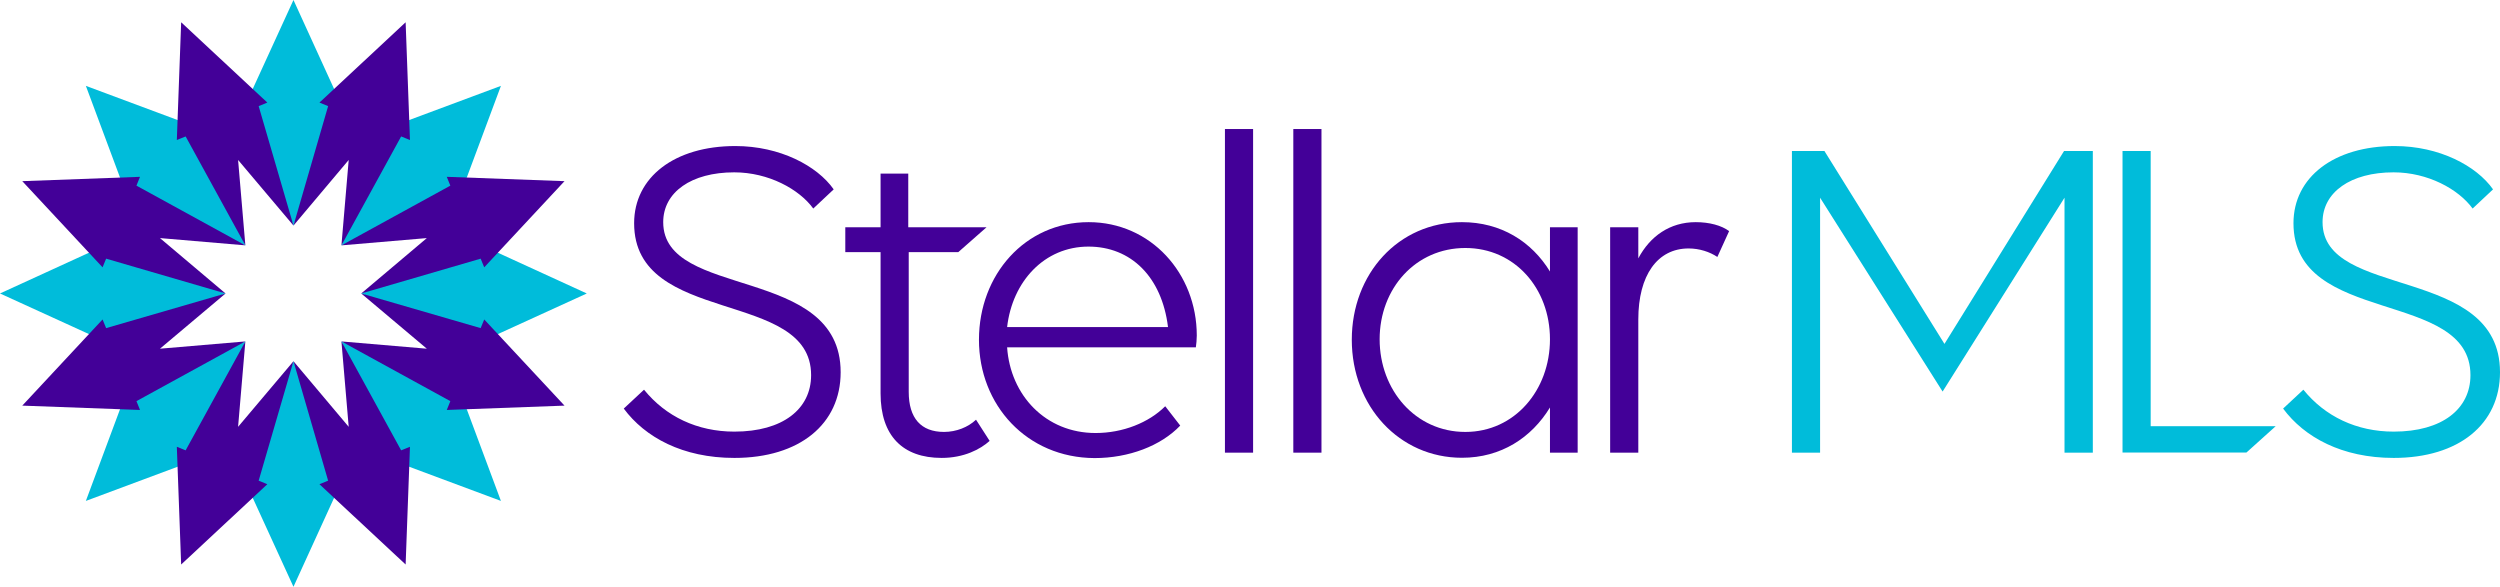
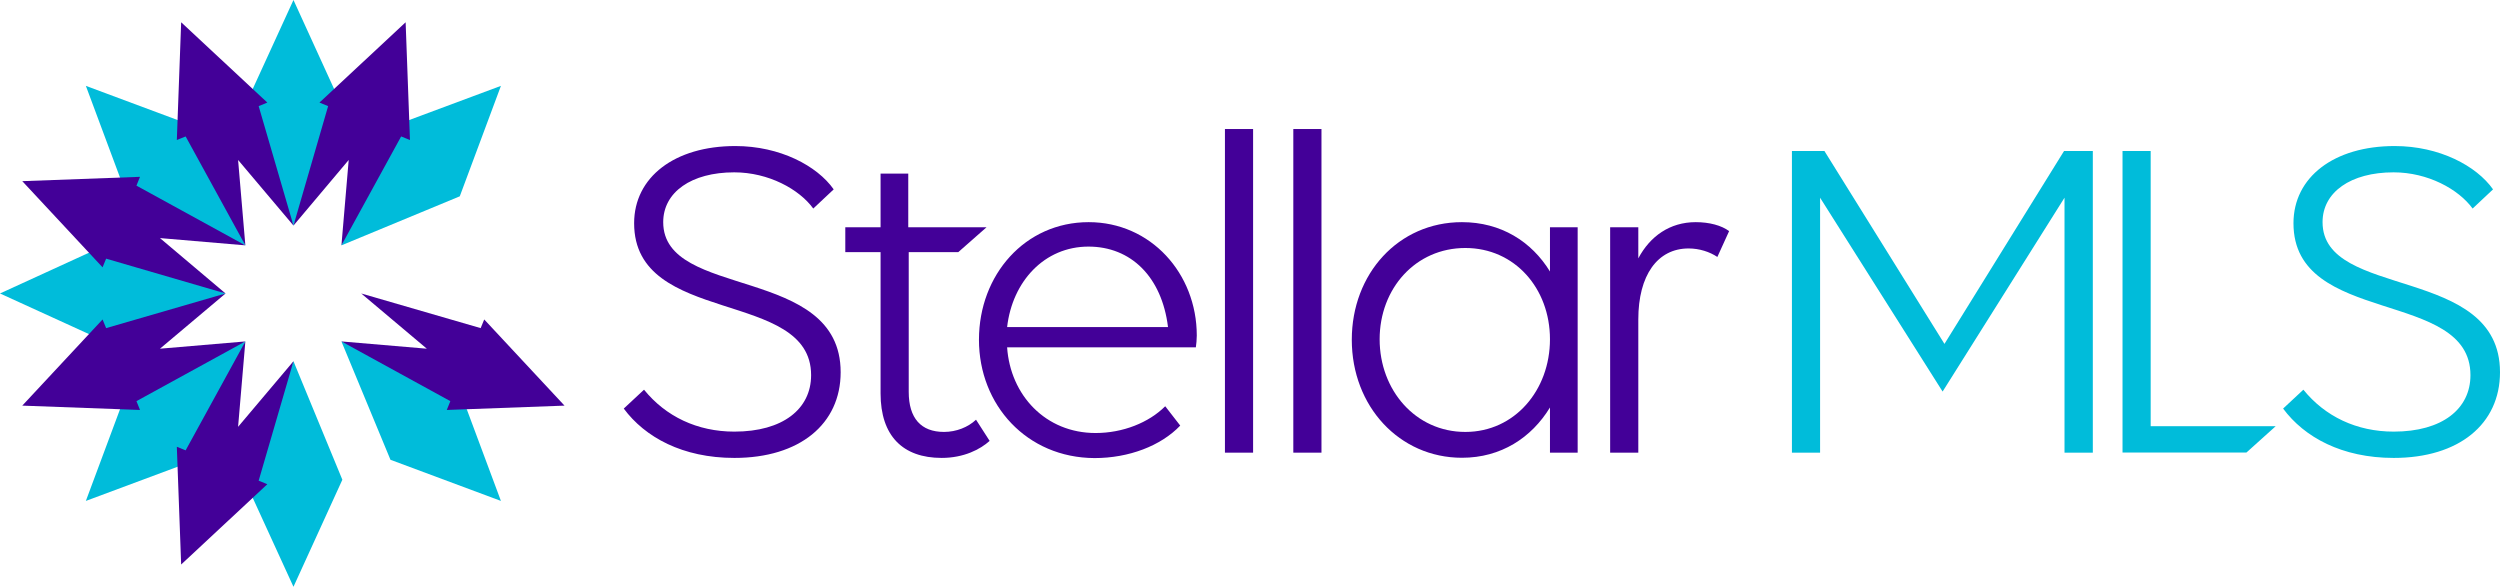
<svg xmlns="http://www.w3.org/2000/svg" viewBox="0 0 161.6 37.93">
  <path d="m52.57 13.48c-.91-1.25-2.89-2.34-5.11-2.34-2.77 0-4.59 1.28-4.59 3.22 0 5.02 11.47 2.74 11.47 9.7 0 3.35-2.65 5.54-6.87 5.54-3.35 0-5.78-1.34-7.15-3.19l1.31-1.22c1.4 1.73 3.44 2.71 5.84 2.71 3.13 0 4.96-1.46 4.96-3.65 0-5.6-11.44-3.16-11.44-9.82 0-2.98 2.62-4.99 6.54-4.99 2.89 0 5.29 1.28 6.36 2.8z" fill="#430098" />
  <path d="m54.64 14.69h2.28v-3.47h1.79v3.47h5.06l-1.83 1.61h-3.2v9.03c0 1.7.79 2.59 2.28 2.59.79 0 1.55-.3 2.07-.79l.88 1.37c-.61.55-1.67 1.1-3.1 1.1-2.52 0-3.95-1.43-3.95-4.17v-9.13h-2.28z" fill="#430098" />
  <path d="m63.28 21.96c0-4.2 2.98-7.6 7.09-7.6 4.01 0 6.99 3.31 6.99 7.33 0 .24-.03.58-.06.76h-12.2c.21 3.1 2.49 5.54 5.72 5.54 1.76 0 3.44-.67 4.5-1.73l.97 1.25c-1.25 1.31-3.32 2.1-5.54 2.1-4.37-.02-7.47-3.42-7.47-7.65zm1.82-.82h10.4c-.4-3.25-2.4-5.2-5.14-5.2-2.85 0-4.92 2.25-5.26 5.2z" fill="#430098" />
  <path d="m79.18 8.34h1.82v20.92h-1.82z" fill="#430098" />
  <path d="m83.6 8.34h1.82v20.92h-1.82z" fill="#430098" />
  <path d="m100.19 26.34c-1.19 1.95-3.16 3.25-5.69 3.25-4.04 0-7.12-3.32-7.12-7.63 0-4.26 3.01-7.6 7.12-7.6 2.52 0 4.5 1.25 5.69 3.19v-2.86h1.79v14.57h-1.79zm0-4.41c0-3.29-2.28-5.9-5.47-5.9-3.22 0-5.54 2.62-5.54 5.9s2.31 5.99 5.54 5.99c3.19 0 5.47-2.7 5.47-5.99z" fill="#430098" />
  <path d="m105.9 29.26h-1.82v-14.57h1.82v2.01c.76-1.43 2.04-2.34 3.71-2.34.88 0 1.67.21 2.16.58l-.76 1.67c-.49-.33-1.16-.55-1.86-.55-2.01 0-3.25 1.73-3.25 4.59z" fill="#430098" />
  <g fill="#00bcda">
    <path d="m117.65 12.78v16.48h-1.82v-19.5h2.1l7.76 12.47 7.73-12.47h1.86v19.5h-1.83v-16.48l-7.88 12.53z" />
    <path d="m137.2 9.76h1.82v17.79h8.08l-1.89 1.7h-8.01z" />
    <path d="m159.83 13.48c-.91-1.25-2.89-2.34-5.11-2.34-2.77 0-4.59 1.28-4.59 3.22 0 5.02 11.47 2.74 11.47 9.7 0 3.35-2.65 5.54-6.87 5.54-3.35 0-5.78-1.34-7.15-3.19l1.31-1.22c1.4 1.73 3.44 2.71 5.84 2.71 3.13 0 4.96-1.46 4.96-3.65 0-5.6-11.44-3.16-11.44-9.82 0-2.98 2.62-4.99 6.54-4.99 2.89 0 5.29 1.28 6.36 2.8z" />
    <path d="m22.13 6.92-3.16-6.92-3.17 6.92 3.17 7.66z" />
    <path d="m15.8 31.01 3.17 6.92 3.16-6.92-3.16-7.66z" />
-     <path d="m31.01 22.13 6.92-3.16-6.92-3.17-7.66 3.17z" />
    <path d="m6.92 15.8-6.92 3.17 6.92 3.16 7.66-3.16z" />
    <path d="m29.72 12.69 2.66-7.14-7.14 2.66-3.17 7.65z" />
    <path d="m8.21 25.24-2.66 7.14 7.14-2.66 3.17-7.65z" />
    <path d="m25.24 29.72 7.14 2.66-2.66-7.14-7.65-3.17z" />
    <path d="m12.69 8.21-7.14-2.66 2.66 7.14 7.65 3.17z" />
  </g>
  <path d="m17.28 6.63-5.57-5.19-.28 7.61.57-.23 3.86 7.04-.47-5.52 3.58 4.24-2.25-7.72z" fill="#430098" />
-   <path d="m20.65 31.3 5.57 5.19.28-7.61-.57.23-3.86-7.04.47 5.52-3.57-4.24 2.24 7.72z" fill="#430098" />
-   <path d="m31.3 17.28 5.19-5.57-7.61-.28.23.57-7.04 3.86 5.52-.47-4.24 3.58 7.72-2.25z" fill="#430098" />
  <path d="m6.63 20.65-5.19 5.57 7.61.28-.23-.57 7.04-3.86-5.52.47 4.24-3.57-7.72 2.24z" fill="#430098" />
  <path d="m26.5 9.05-.28-7.61-5.57 5.19.56.23-2.24 7.72 3.57-4.24-.47 5.52 3.86-7.04z" fill="#430098" />
  <path d="m11.43 28.88.28 7.61 5.57-5.19-.56-.23 2.25-7.72-3.58 4.24.47-5.52-3.86 7.04z" fill="#430098" />
  <path d="m28.88 26.5 7.61-.28-5.19-5.57-.23.56-7.72-2.24 4.24 3.57-5.52-.47 7.04 3.86z" fill="#430098" />
  <path d="m9.05 11.43-7.61.28 5.19 5.57.23-.56 7.72 2.25-4.24-3.58 5.52.47-7.04-3.86z" fill="#430098" />
</svg>